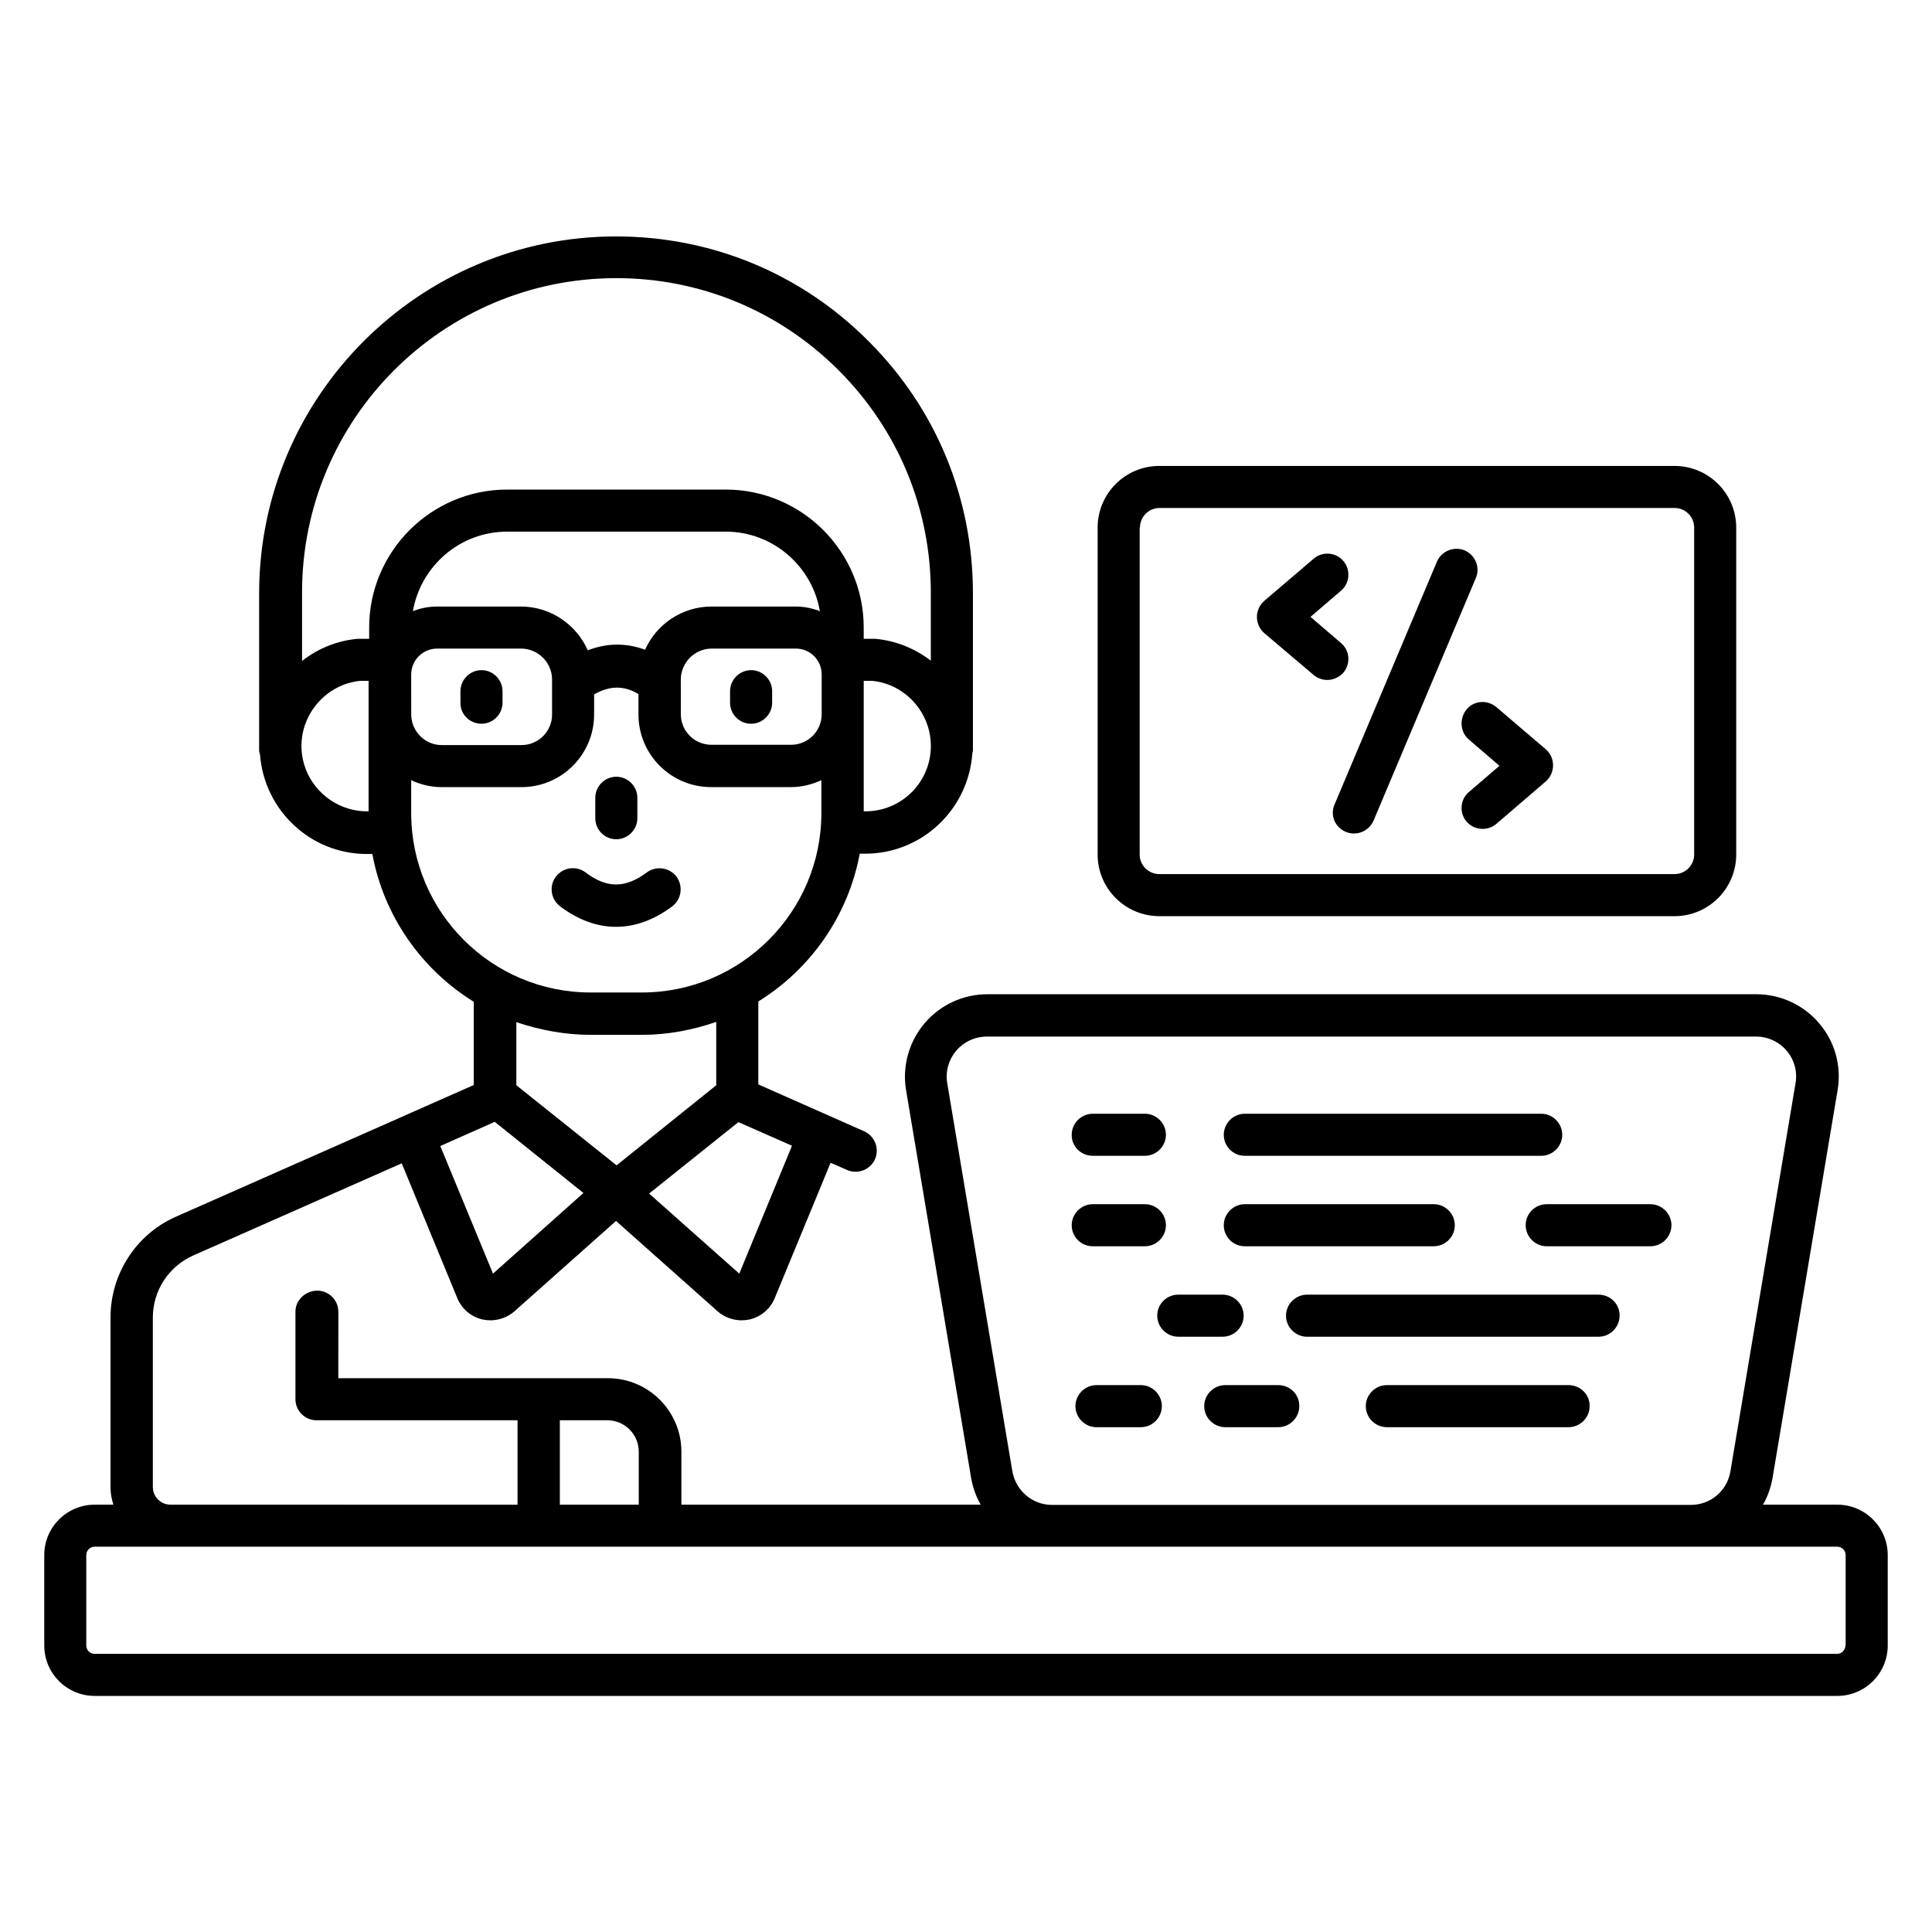
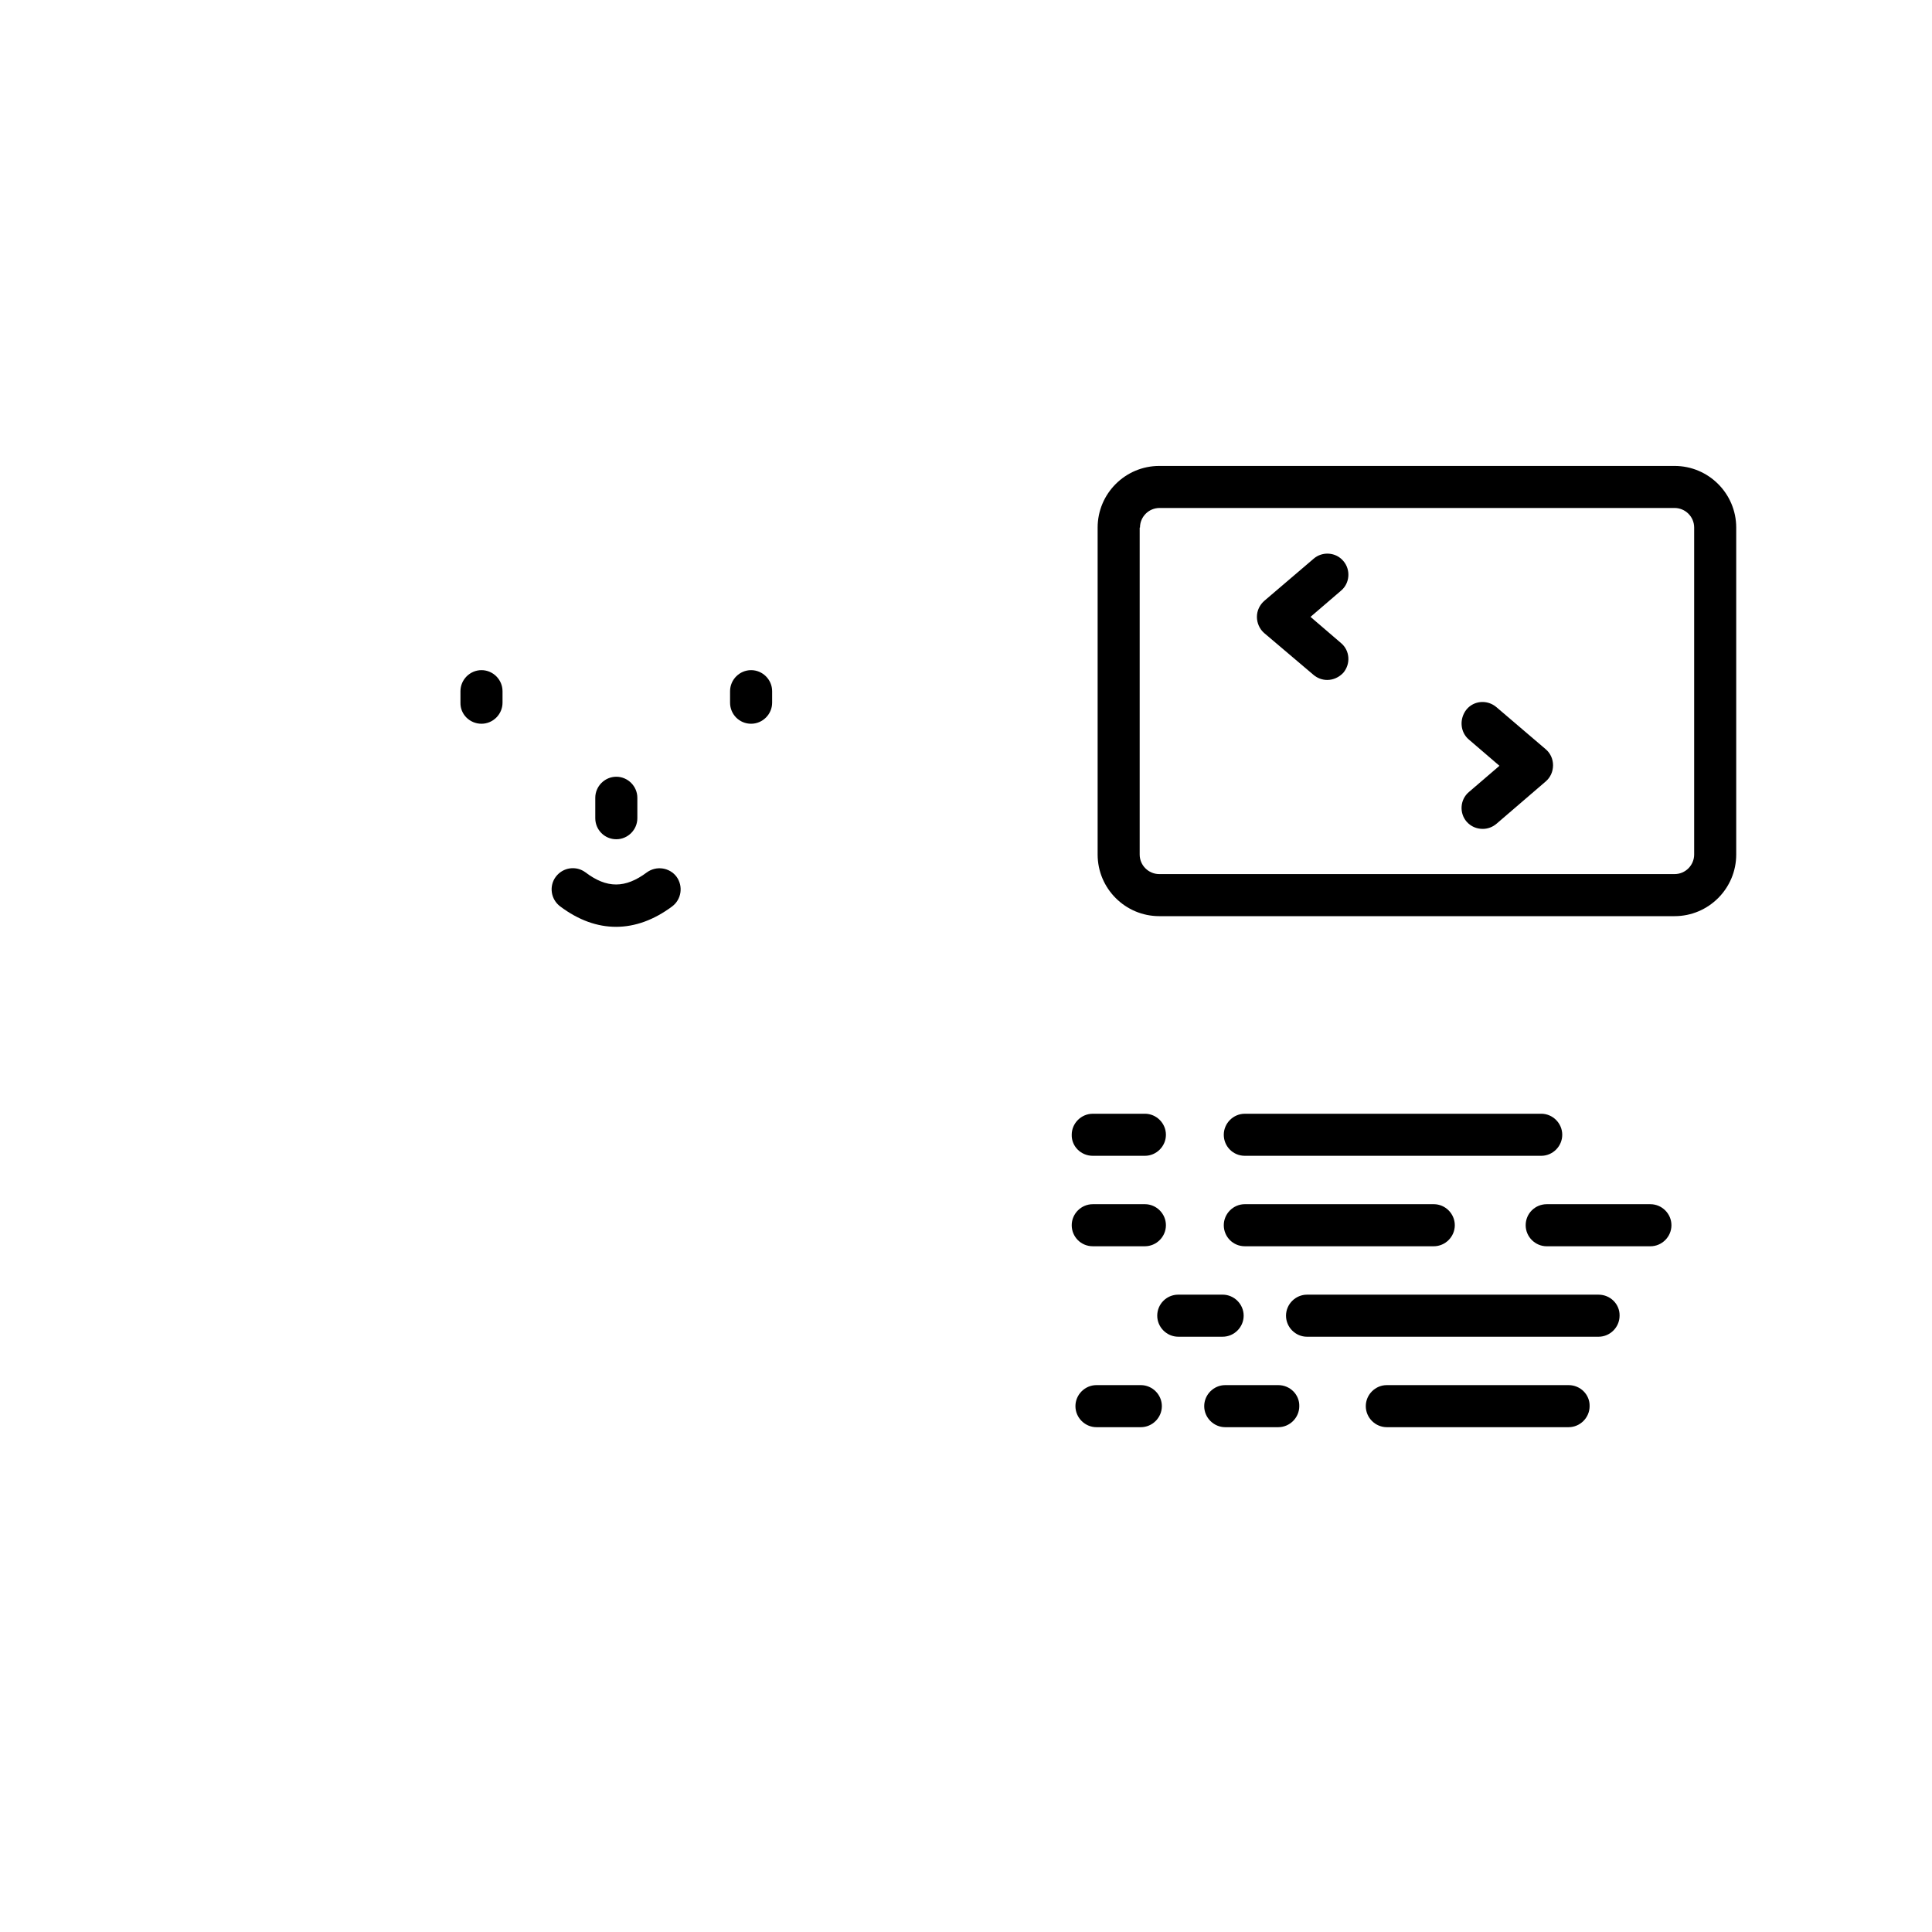
<svg xmlns="http://www.w3.org/2000/svg" fill="#000000" width="800px" height="800px" version="1.1" viewBox="144 144 512 512">
  <g>
-     <path d="m630.91 542.75h-19.695c1.223-2.137 2.062-4.504 2.519-7.023l17.25-102.82c1.07-6.336-0.688-12.824-4.887-17.711-4.121-4.887-10.23-7.711-16.641-7.711h-203.81c-6.414 0-12.52 2.824-16.641 7.711s-5.953 11.375-4.887 17.711l17.25 102.82c0.457 2.519 1.297 4.887 2.519 7.023h-79.312v-14.047c0-10.762-8.777-19.465-19.465-19.465h-71.449l0.004-17.633c0-3.055-2.519-5.574-5.574-5.574-3.051 0-5.797 2.441-5.797 5.574v23.207c0 3.055 2.519 5.574 5.574 5.574h53.281v22.367l-91.988-0.004c-2.594 0-4.656-2.137-4.656-4.656v-44.965c0-7.098 4.199-13.512 10.688-16.41l55.266-24.426 14.734 35.727c1.145 2.824 3.664 4.961 6.641 5.648 0.688 0.152 1.449 0.23 2.137 0.23 2.289 0 4.582-0.84 6.336-2.367l26.945-23.969 26.945 23.969c1.754 1.527 4.047 2.367 6.336 2.367 0.688 0 1.449-0.078 2.137-0.23 2.977-0.688 5.496-2.824 6.641-5.648l14.809-35.879 4.352 1.91c2.824 1.223 6.106 0 7.406-2.824 1.223-2.824 0-6.106-2.824-7.406l-28.09-12.441v-21.984c13.816-8.551 23.816-22.672 26.871-39.16h1.449c15.113 0 27.402-11.832 28.398-26.641 0.078-0.305 0.152-0.535 0.152-0.762v-0.762-0.305-0.305-40.305c0-25.266-9.848-49.008-27.711-66.793-17.785-17.863-41.527-27.711-66.871-27.711-52.137 0-94.578 42.441-94.578 94.578v41.68c0 0.383 0.152 0.688 0.23 1.07 1.145 14.734 13.359 26.336 28.32 26.336h1.449c3.055 16.488 13.055 30.609 26.871 39.16v22.062l-18.473 8.168c-0.078 0-0.078 0.078-0.152 0.078l-60.457 26.719c-10.383 4.641-17.176 15.102-17.176 26.625v44.961c0 1.68 0.305 3.207 0.762 4.656l-4.961 0.004c-7.328 0-13.359 5.953-13.359 13.355v23.969c0 7.406 6.031 13.359 13.359 13.359h461.82c7.406 0 13.359-6.031 13.359-13.359v-23.969c0-7.402-6.031-13.355-13.359-13.355zm-235.88-111.68c-0.535-3.129 0.383-6.258 2.367-8.625 2.062-2.367 4.961-3.742 8.168-3.742h203.81c3.129 0 6.106 1.375 8.09 3.742 2.062 2.367 2.902 5.574 2.367 8.625l-17.25 102.82c-0.84 5.191-5.266 8.93-10.535 8.93h-169.23c-5.191 0-9.617-3.742-10.535-8.93zm-120.38 50.457-13.969-33.816 14.426-6.414 23.512 18.855zm65.266 0-23.895-21.223 23.664-18.93 14.199 6.258zm-24.961-165.34c-4.961-1.832-10.078-1.832-15.191 0.152-2.977-6.793-9.848-11.602-17.711-11.602h-22.215c-2.289 0-4.426 0.457-6.414 1.223 2.062-11.91 12.441-21.07 24.961-21.07h57.938c12.52 0 22.902 9.16 24.961 21.07-1.984-0.762-4.199-1.223-6.488-1.223h-22.215c-7.852 0-14.648 4.731-17.625 11.449zm-61.984 6.562c0-3.816 3.129-6.871 6.871-6.871h22.215c4.504 0 8.246 3.664 8.246 8.246v9.238c0 4.426-3.586 8.09-8.09 8.09h-21.145c-4.426 0-8.016-3.586-8.09-8.016zm71.449 1.375c0-4.504 3.664-8.246 8.246-8.246h22.215c3.816 0 6.871 3.055 6.871 6.871v10.535c0 4.426-3.586 8.09-8.09 8.09h-21.145c-4.426 0-8.09-3.586-8.09-8.09zm48.934 34.887h-0.457l-0.004-34.582h2.215c8.703 0.84 15.418 8.246 15.574 16.945v0.609c-0.156 9.469-7.863 17.027-17.328 17.027zm-66.031-141.3c22.289 0 43.207 8.703 58.93 24.426 15.727 15.727 24.426 36.641 24.426 58.93v18.016c-4.199-3.207-9.312-5.344-14.887-5.801h-0.457-2.441v-2.977c0-20.152-16.41-36.562-36.562-36.562h-57.938c-20.152 0-36.562 16.41-36.562 36.562v2.977h-2.441-0.457c-5.574 0.457-10.688 2.594-14.887 5.879v-18.016c-0.082-46.031 37.246-83.434 83.277-83.434zm-65.57 141.3h-0.457c-9.543 0-17.406-7.785-17.406-17.328 0-8.855 6.871-16.41 15.574-17.25h2.215l-0.004 34.578zm11.219 0.457v-8.703c2.441 1.145 5.191 1.832 8.09 1.832h21.145c10.609 0 19.238-8.625 19.238-19.238v-5.344c4.199-2.367 7.938-2.367 11.754-0.078v5.418c0 10.609 8.625 19.238 19.238 19.238h21.145c2.902 0 5.574-0.688 8.09-1.832v8.703c0 26.258-21.375 47.555-47.555 47.555h-13.586c-26.262 0.004-47.559-21.293-47.559-47.551zm47.559 58.777h13.586c6.871 0 13.512-1.297 19.695-3.434v16.793l-26.41 21.223-26.566-21.223v-16.719c6.184 2.062 12.746 3.359 19.695 3.359zm-8.168 102.14h12.594c4.582 0 8.32 3.742 8.32 8.32v14.047h-20.914zm340.68 59.691c0 1.223-0.992 2.215-2.215 2.215h-461.75c-1.223 0-2.215-0.992-2.215-2.215v-23.969c0-1.223 0.992-2.215 2.215-2.215h461.82c1.223 0 2.215 0.992 2.215 2.215v23.969z" />
    <path d="m322.14 384.2c2.441-1.832 2.977-5.344 1.145-7.863-1.832-2.441-5.344-2.977-7.863-1.145-5.727 4.273-10.609 4.273-16.258 0-2.441-1.832-5.953-1.375-7.863 1.145-1.832 2.441-1.375 5.953 1.145 7.863 4.887 3.664 9.848 5.418 14.809 5.418 5.039 0.004 10.078-1.828 14.887-5.418z" />
    <path d="m307.33 366.41c3.055 0 5.574-2.519 5.574-5.574v-5.418c0-3.055-2.519-5.574-5.574-5.574s-5.574 2.519-5.574 5.574v5.418c0 3.055 2.445 5.574 5.574 5.574z" />
    <path d="m271.6 335.8c3.055 0 5.574-2.519 5.574-5.574v-3.055c0-3.055-2.519-5.574-5.574-5.574-3.055 0-5.574 2.519-5.574 5.574v3.055c-0.074 3.055 2.445 5.574 5.574 5.574z" />
    <path d="m343.05 335.8c3.055 0 5.574-2.519 5.574-5.574v-3.055c0-3.055-2.519-5.574-5.574-5.574-3.055 0-5.574 2.519-5.574 5.574v3.055c0 3.055 2.441 5.574 5.574 5.574z" />
    <path d="m433.59 450.3h13.816c3.055 0 5.574-2.519 5.574-5.574 0-3.055-2.519-5.574-5.574-5.574l-13.816 0.004c-3.055 0-5.574 2.519-5.574 5.574-0.074 3.051 2.445 5.57 5.574 5.57z" />
    <path d="m473.89 450.3h78.547c3.055 0 5.574-2.519 5.574-5.574 0-3.055-2.519-5.574-5.574-5.574l-78.547 0.004c-3.055 0-5.574 2.519-5.574 5.574 0 3.051 2.445 5.57 5.574 5.57z" />
    <path d="m433.59 474.27h13.816c3.055 0 5.574-2.519 5.574-5.574 0-3.055-2.519-5.574-5.574-5.574l-13.816 0.004c-3.055 0-5.574 2.519-5.574 5.574 0 3.051 2.445 5.57 5.574 5.57z" />
    <path d="m548.32 468.7c0 3.055 2.519 5.574 5.574 5.574h27.48c3.055 0 5.574-2.519 5.574-5.574 0-3.055-2.519-5.574-5.574-5.574h-27.48c-3.055 0.004-5.574 2.445-5.574 5.574z" />
    <path d="m473.89 474.27h50.074c3.055 0 5.574-2.519 5.574-5.574 0-3.055-2.519-5.574-5.574-5.574h-50.074c-3.055 0-5.574 2.519-5.574 5.574 0 3.055 2.445 5.574 5.574 5.574z" />
    <path d="m450.68 492.67c0 3.055 2.519 5.574 5.574 5.574h11.754c3.055 0 5.574-2.519 5.574-5.574 0-3.055-2.519-5.574-5.574-5.574h-11.754c-3.129 0.004-5.574 2.523-5.574 5.574z" />
    <path d="m567.63 487.1h-77.25c-3.055 0-5.574 2.519-5.574 5.574s2.519 5.574 5.574 5.574h77.25c3.055 0 5.574-2.519 5.574-5.574 0.074-3.055-2.445-5.574-5.574-5.574z" />
    <path d="m446.33 511.07h-11.754c-3.055 0-5.574 2.519-5.574 5.574s2.519 5.574 5.574 5.574h11.754c3.055 0 5.574-2.519 5.574-5.574s-2.519-5.574-5.574-5.574z" />
    <path d="m559.69 511.07h-48.168c-3.055 0-5.574 2.519-5.574 5.574s2.519 5.574 5.574 5.574h48.168c3.055 0 5.574-2.519 5.574-5.574 0.074-3.055-2.445-5.574-5.574-5.574z" />
    <path d="m482.75 511.07h-14.047c-3.055 0-5.574 2.519-5.574 5.574s2.519 5.574 5.574 5.574h14.047c3.055 0 5.574-2.519 5.574-5.574 0.074-3.055-2.445-5.574-5.574-5.574z" />
-     <path d="m500.61 364.43c0.688 0.305 1.449 0.457 2.215 0.457 2.215 0 4.273-1.297 5.191-3.434l27.098-64.273c1.223-2.824-0.152-6.106-2.977-7.328-2.824-1.145-6.106 0.152-7.328 2.977l-27.098 64.273c-1.301 2.824-0.004 6.109 2.898 7.328z" />
    <path d="m533.28 340 8.09 6.945-8.09 6.945c-2.367 1.984-2.594 5.574-0.609 7.863 1.145 1.297 2.672 1.91 4.273 1.91 1.297 0 2.594-0.457 3.664-1.375l13.055-11.223c1.223-1.07 1.91-2.594 1.91-4.273 0-1.602-0.688-3.207-1.984-4.273l-13.055-11.145c-2.367-1.984-5.879-1.754-7.863 0.609-1.984 2.441-1.754 6.031 0.609 8.016z" />
    <path d="m492.06 322.82c1.07 0.918 2.367 1.375 3.664 1.375 1.602 0 3.129-0.688 4.273-1.91 1.984-2.367 1.754-5.879-0.609-7.863l-8.09-6.945 8.09-6.945c2.367-1.984 2.594-5.574 0.609-7.863-1.984-2.367-5.574-2.594-7.863-0.609l-13.055 11.145c-1.223 1.07-1.984 2.594-1.984 4.273 0 1.602 0.688 3.207 1.91 4.273z" />
    <path d="m451.22 386.79h136.56c9.008 0 16.336-7.328 16.336-16.336v-86.641c0-9.008-7.328-16.336-16.336-16.336h-136.56c-9.008 0-16.336 7.328-16.336 16.336v86.641c0 9.008 7.328 16.336 16.336 16.336zm-5.113-102.98c0-2.824 2.289-5.191 5.191-5.191h136.48c2.824 0 5.191 2.289 5.191 5.191v86.641c0 2.824-2.289 5.191-5.191 5.191h-136.56c-2.824 0-5.191-2.289-5.191-5.191v-86.641z" />
  </g>
</svg>